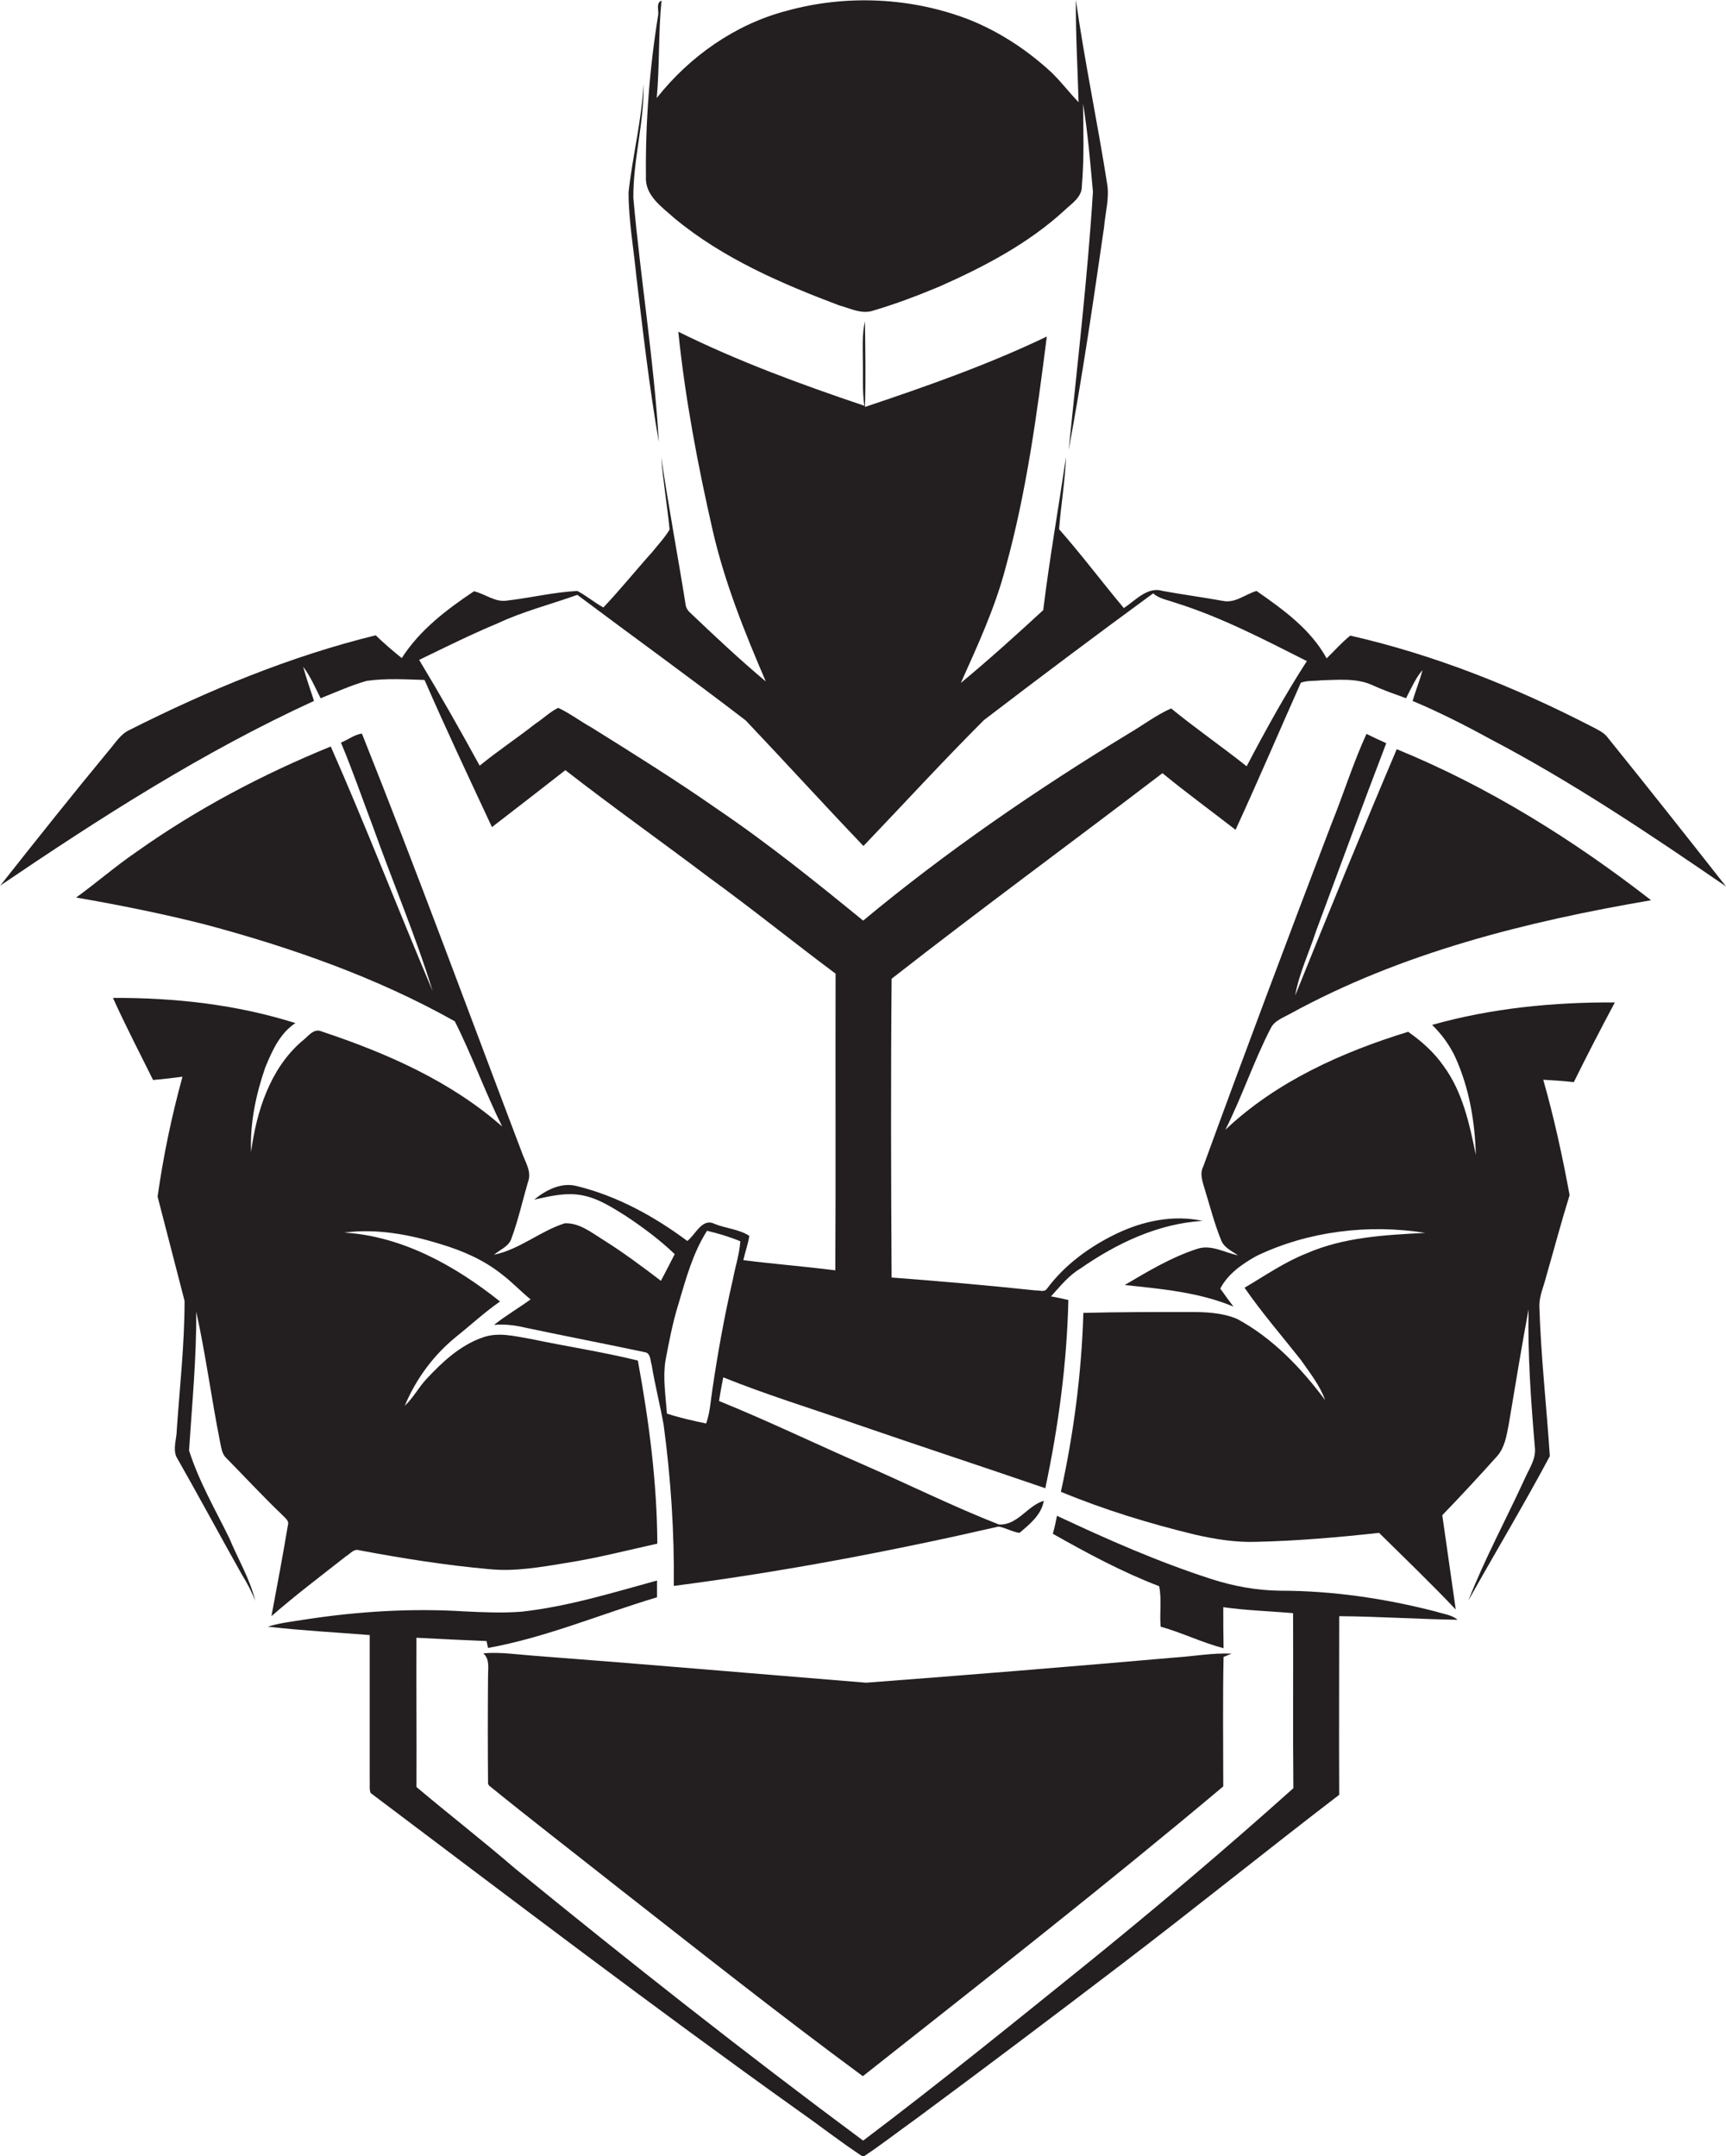
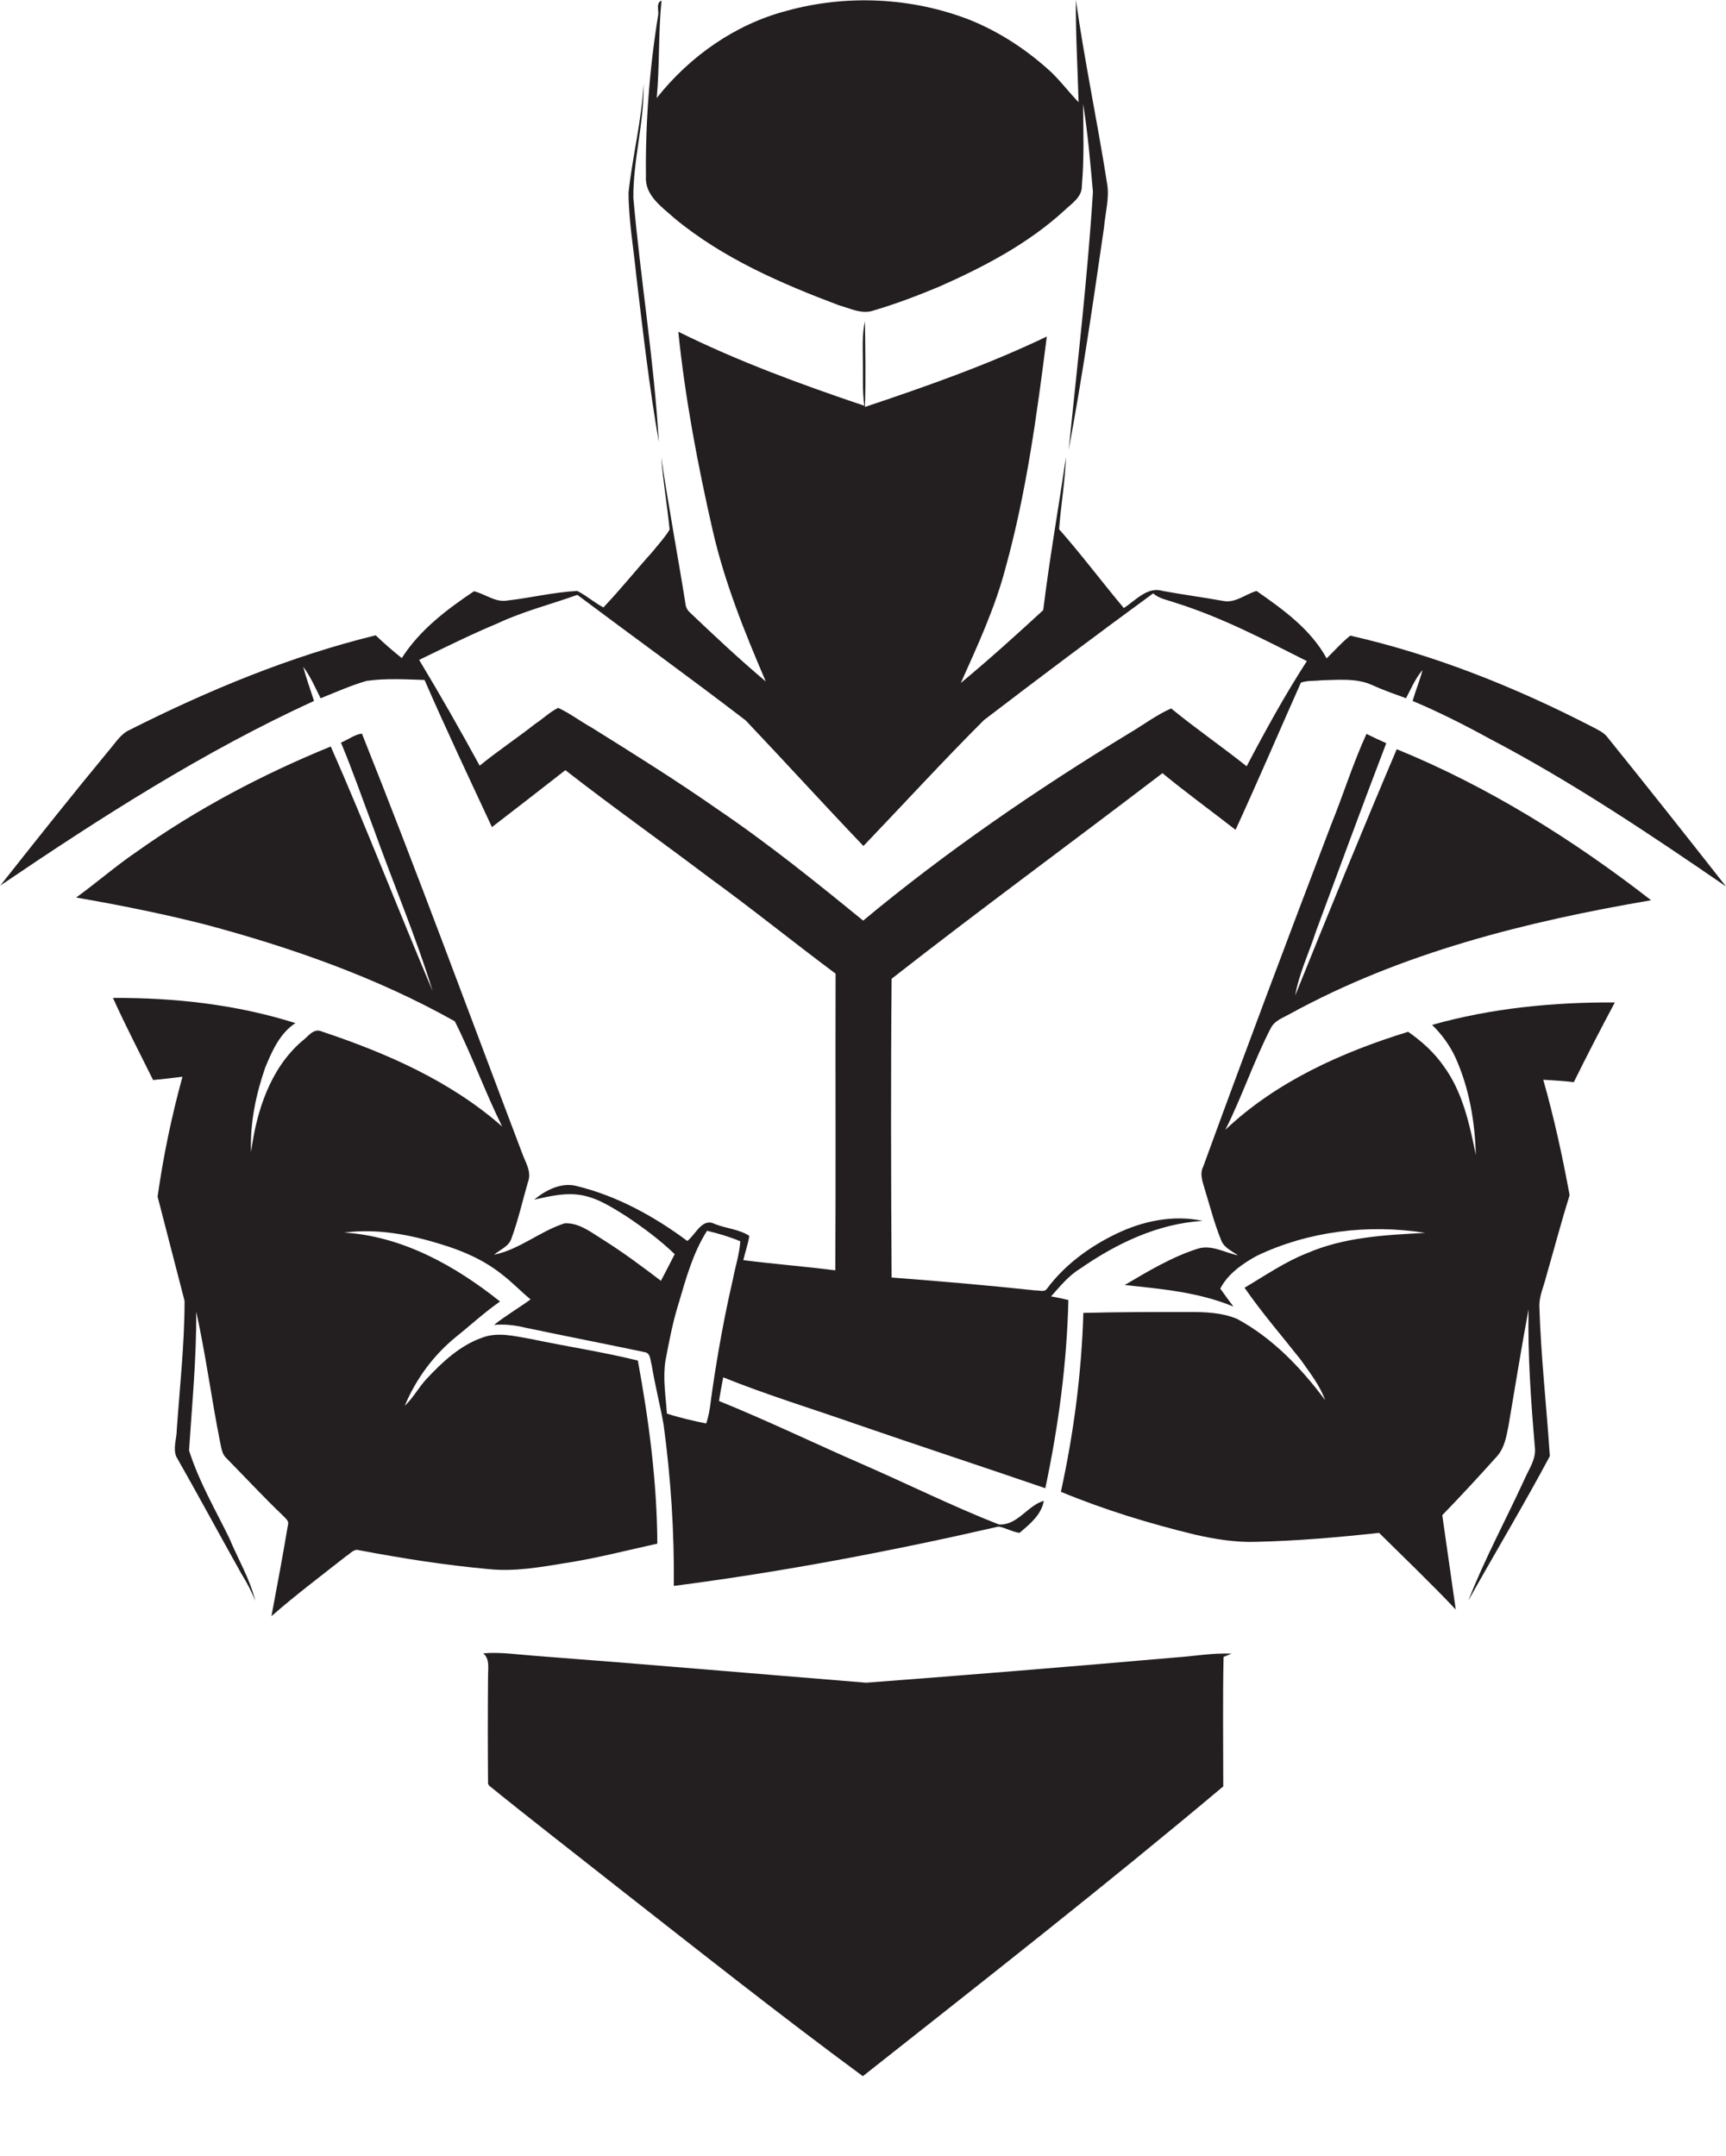
<svg xmlns="http://www.w3.org/2000/svg" version="1.1" id="Layer_1" x="0px" y="0px" viewBox="0 0 576.1 719.5" enable-background="new 0 0 576.1 719.5" xml:space="preserve">
  <g>
    <path fill="#231F20" d="M215.6,58.9c-0.4,6.4,5.4,10.2,9.6,14c16.1,13.3,35.5,21.7,54.9,29c3.7,1,7.6,3.1,11.5,1.7   c7.5-2.2,14.8-5,22-8c14.9-6.6,29.6-14.3,41.7-25.4c2.4-2.3,5.9-4.4,5.8-8.2c0.8-9.1,0.5-18.3,0.4-27.4c1.6,9.7,2.4,19.6,3.3,29.4   c-1.8,28.8-5.2,57.4-8.1,86.1c4.6-24.6,8.2-49.4,11.8-74.2c0.4-4.9,1.9-9.9,1-14.8C366.3,40.7,362,20.4,359.1,0   c-0.1,11.4,0.6,22.8,0.9,34.1c-3.1-3.2-5.8-6.8-9-9.9c-8-7.4-17.2-13.5-27.4-17.6c-19.3-7.5-41.1-8.5-61-3   c-17.2,4.5-32.4,15.2-43.4,29.1c1-10.8,0.5-21.7,1.6-32.5c-1.9,0.8-0.9,3.1-1.1,4.7C216.8,22.8,215.4,40.9,215.6,58.9z" />
    <path fill="#231F20" d="M219.9,147.5c-1.6-27.3-6.1-54.3-8.5-81.5c-0.1-12.8,3.7-25.3,3.4-38c-0.6,12.2-3.7,24.1-5,36.2   c0,9.4,1.7,18.7,2.6,28C214.6,110.6,216.7,129.1,219.9,147.5z" />
    <path fill="#231F20" d="M63.1,484c1-15.4,2.5-30.8,2.4-46.3c3.2,14.5,5.1,29.2,8,43.7c0.4,1.8,0.6,3.8,2,5.1   c6.3,6.4,12.4,13,18.9,19.2c0.8,0.9,2.2,1.8,1.7,3.2c-1.7,10.2-3.6,20.3-5.5,30.4c8-7,16.5-13.4,24.9-20c1.4-0.8,2.6-2.6,4.4-2   c14.3,2.7,28.8,5,43.3,6.3c8.7,0.9,17.4-0.7,26-2.1c10.2-1.6,20.2-4.2,30.2-6.4c-0.1-20.5-2.8-41-6.5-61.1   c-11.8-2.9-23.8-4.7-35.7-7.2c-5.3-0.9-10.9-2.4-16.1-0.5c-7.5,2.6-13.5,8.2-18.8,13.9c-2.6,2.8-4.4,6.3-7.2,8.9   c3.7-8.9,9.6-16.9,17.1-23c4.9-3.9,9.5-8.2,14.7-11.8c-14.9-11.9-32.6-21.8-52-23c10.8-1.4,21.7,0.6,32,3.8   c7.4,2.2,14.6,5.3,20.7,10.2c3.3,2.5,6.2,5.6,9.5,8.3c-4,2.9-8.3,5.4-12.2,8.5c3.5-0.3,7,0.1,10.3,0.9c13.3,2.8,26.7,5.4,40,8.2   c2,0.3,1.8,2.7,2.3,4.2c1.1,6.7,2.8,13.3,4,20c2.4,17.8,3.6,35.8,3.4,53.8c36.4-4.7,72.6-11.6,108.4-19.8c2.4,0.4,4.6,1.8,7,2.1   c3.4-2.9,7.3-6,8.1-10.7c-5.5,1.6-8.8,8.3-15,7.9c-15.3-6-30-13.3-45.1-19.9c-16.1-7-32-14.7-48.3-21.3c0.4-2.7,0.9-5.3,1.4-7.9   c14.6,5.9,29.8,10.5,44.6,15.7c20.9,7.2,41.9,14.1,62.9,21.3c4.4-20.7,7.2-41.7,7.7-62.8c-1.9-0.4-3.8-0.9-5.8-1.2   c3-3.3,5.8-6.9,9.8-9.3c12.1-8.4,25.9-15,40.8-15.9c-9.7-2.1-19.8,0-28.6,4.2c-9,4.3-17.4,10.4-23.4,18.5c-0.9,1.2-2.6,0.4-3.8,0.5   c-16-1.7-32-3.1-48-4.3c-0.2-33.2-0.3-66.4,0-99.7c29.8-23.3,60.3-45.6,90.4-68.6c7.9,6.5,16.3,12.6,24.4,18.9   c7.5-16.3,14.5-32.7,21.8-49.1c2.2-0.8,4.6-0.5,6.9-0.8c5.6-0.1,11.6-0.8,16.9,1.6c3.7,1.7,7.5,3,11.3,4.4c1.7-3.2,3.1-6.6,5.5-9.4   c-0.9,3.5-2.3,6.8-3.3,10.3c8.8,3.7,17.3,8,25.7,12.6c27.5,14.4,53.4,31.8,78.9,49.3c-13.2-16.8-26.5-33.6-39.9-50.2   c-1.3-1.4-3.1-2.2-4.8-3.1c-25.6-13.2-52.6-24-80.7-30.4c-2.9,2.3-5.3,5.1-7.9,7.6c-5.3-9.7-14.5-16.3-23.4-22.5   c-3.8,1.1-7.1,4.2-11.3,3.3c-6.7-1.2-13.4-2.1-20-3.3c-5.1-1.6-9.1,3.2-13,5.7c-7.3-8.7-14.1-17.8-21.6-26.3c0.6-8,2-16,2.3-24.1   c-2.5,17-5.5,34-7.6,51.1c-9,8.3-18.1,16.5-27.5,24.3c5.6-12.5,11.4-25,14.9-38.3c7-25.3,10.5-51.3,13.8-77.3   c-19.6,9.4-40.1,16.6-60.7,23.5c0.3-9.5,0.1-19.1,0-28.6c-1,4.4-0.7,8.9-0.7,13.4c0.1,5-0.2,9.9,0.5,14.8   c-21.1-7.1-42.1-14.8-62.1-24.7c2.3,22.4,6.5,44.5,11.5,66.4c4,17.4,10.7,34,17.7,50.3c-8.7-7.3-17-15.1-25.2-22.9   c-0.9-0.8-1.5-1.8-1.6-3c-2.6-16.3-5.7-32.6-8.1-49c0.6,8.1,2,16.1,2.8,24.2c-1.6,2.7-3.8,5-5.7,7.4c-5.5,6.1-10.7,12.6-16.4,18.6   c-3-1.6-5.6-3.9-8.7-5.5c-7.9,0.4-15.5,2.3-23.4,3.2c-4,0.7-7.3-2.2-11.1-3.1c-9.1,6.1-18.1,12.9-24.1,22.3c-3-2.4-5.9-4.9-8.7-7.6   c-28.6,7-56,18.4-82.2,31.6c-2.9,1.3-4.6,4.2-6.6,6.5c-12.4,15-24.5,30.2-36.5,45.4c33.5-22.7,67.8-44.7,104.7-61.6   c-1.2-3.8-2.6-7.6-3.6-11.4c2.4,3.2,4,6.9,5.8,10.5c5.1-2,10.1-4.3,15.4-5.8c6.4-0.9,12.9-0.5,19.3-0.3   c7.2,16.5,14.9,32.8,22.5,49.1c8.2-6.3,16.3-12.6,24.5-19c15.8,12.3,32.2,23.9,48.2,36c14.2,10.3,27.9,21.4,42,31.9   c-0.1,33,0.1,66-0.1,99c-10.2-1.3-20.5-2.1-30.7-3.4c0.6-2.7,1.6-5.4,2-8.1c-3.3-2.2-7.9-2.5-11.6-4c-4.2-2.1-6.3,3.6-9.1,5.7   c-11-8.2-23.4-15-36.8-18.3c-5.2-1.4-10.4,1.3-14.3,4.5c4.7-1,9.4-2.2,14.2-1.7c6.2,0.6,11.5,4.1,16.6,7.3   c5.7,3.8,11.2,7.9,16.1,12.6c-1.5,3-3.1,6-4.6,8.9c-6.3-4.8-12.6-9.5-19.3-13.7c-3.9-2.4-7.9-5.7-12.8-5.5   c-8.2,2.6-15,8.7-23.6,10.5c2.1-1.8,5.1-2.8,5.9-5.7c2.2-6,3.6-12.3,5.4-18.5c1.4-3.5-0.9-6.7-2-9.9   c-17.7-46.6-34.9-93.5-53.4-139.8c-2.5,0.3-4.7,2.1-7,3c3.9,9.3,7.2,18.9,10.8,28.4c6.5,18.2,14.1,36,19.8,54.5   c-11.5-27.1-22.1-54.6-34-81.6c-22.8,9.3-44.8,20.9-64.9,35.2c-6.9,4.7-13.3,10.3-20.1,15.2c14.5,2.5,28.9,5.4,43.1,9   c28.8,7.7,57.3,17.7,83.3,32.3c5.8,11.5,10.1,23.6,15.8,35.1c-17.3-15.2-38.6-24.5-60.2-31.7c-2.8-1.3-4.7,1.9-6.7,3.3   c-10.6,9.2-15.1,23.4-16.9,36.9c-0.4-9.6,1.6-19.1,4.7-28.1c2.3-5.6,4.9-11.5,10.1-14.9c-19.6-6.2-40.3-8.5-60.9-8.4   c4.2,9.3,8.9,18.3,13.4,27.4c3.3-0.3,6.6-0.7,9.8-1.1c-3.6,13.1-6.4,26.5-8.3,40c3,11.6,6,23.2,9,34.8c0,14.4-1.6,28.7-2.6,43   c0,2.9-1.3,6-0.2,8.9c7.4,13,14.5,26.2,21.8,39.2c1.8,2.9,3.4,5.9,4.6,9c-1.8-7.4-5.8-14-8.7-21C72,504,66.4,494.4,63.1,484z    M239.3,269.9c-13.6-9.5-27.7-18.3-41.8-27.1c-3.8-2.1-7.3-4.8-11.2-6.6c-2.8,1.4-5,3.6-7.6,5.3c-6.1,4.8-12.6,9.1-18.6,14   c-6.5-11.9-13.2-23.7-20.2-35.3c8.7-4.2,17.3-8.5,26.2-12.2c8.5-4,17.7-6.3,26.6-9.5c18.7,14,37.7,27.7,56.2,41.9   c13.2,13.9,26.1,28.1,39.3,41.9c13.4-14,26.5-28.3,40.2-42c18.7-14.3,37.5-28.4,56.5-42.3c2,1.8,4.8,2.2,7.3,3.1   c15.4,4.8,29.7,12.3,44,19.5c-7.3,11.3-13.8,23.1-20.1,35.1c-8.3-6.6-17-12.6-25.2-19.3c-5,2.2-9.4,5.6-14.2,8.4   c-30.9,18.8-60.8,39.3-88.6,62.4C272.3,294.3,256.3,281.4,239.3,269.9z M222.1,454.1c1.2-6.3,2.4-12.7,4.3-18.8   c2.5-8.4,4.8-17.1,9.6-24.6c3.8,0.9,7.5,2,11.1,3.5c-0.3,4.4-1.7,8.5-2.5,12.8c-2.8,12.1-5,24.3-6.8,36.5   c-0.6,3.9-0.8,7.8-2.1,11.5c-4.4-0.9-8.8-1.9-13.1-3.3C222.2,465.9,221.2,459.9,222.1,454.1z" />
    <path fill="#231F20" d="M430.6,338.3c37.2-20.4,78.9-30.8,120.5-37.9c-26-20.2-54.3-37.9-84.9-50.4c-11.6,27.3-22.8,54.7-33.9,82.2   c1.3-7.4,4.6-14.2,6.9-21.3c7.8-21,15.5-42,23.5-62.9c-2.2-1-4.4-2-6.6-3.1c-4.5,9.8-7.7,20.2-11.8,30.3   c-14.5,38-28.8,76-42.7,114.1c-1.3,2.5-0.1,5.3,0.6,7.8c1.7,5.5,3.1,11.1,5.3,16.5c0.9,2.7,3.6,3.8,5.7,5.3   c-4.4-0.9-8.9-3.7-13.5-2.2c-8.7,2.8-16.5,7.5-24.3,12.1c12.3,1.3,24.8,2.4,36.3,7.2c-1.5-2-3-4-4.4-6c2.5-4.9,7.4-8.3,12.1-10.9   c17.3-8.3,37.4-10.7,56.3-7.7c-13.4,0.7-27.1,1.4-39.5,6.8c-7.4,2.9-14,7.5-20.8,11.5c5.8,8.4,12.5,16.1,18.8,24.1   c3,4.3,6.3,8.4,8.1,13.4c-8-10.7-17.5-20.7-29.4-27.1c-5-2.1-10.5-2.3-15.8-2.3c-11.8,0-23.7,0-35.5,0.3   c-0.6,20.1-3.2,40.1-7.5,59.7c14.5,6,29.5,10.6,44.8,14.3c6.6,1.5,13.4,2.6,20.1,2.4c13.8-0.3,27.6-1.5,41.3-3   c8.6,8.5,17.3,16.8,25.6,25.6c-1.5-10.5-3-21-4.5-31.5c6.3-6.5,12.4-13.1,18.4-19.8c2.4-2.8,3-6.5,3.7-10c2.2-13,4.3-26,6.7-38.9   c-0.3,15.4,0.8,30.7,2.1,46c0.5,4-2,7.3-3.5,10.8c-6.2,13.5-13.3,26.6-18.7,40.4c9-16.1,18.5-31.9,27.2-48.2   c-1.1-16.7-3-33.4-3.5-50.2c0-3.4,1.5-6.5,2.3-9.8c2.6-9,5-18.1,7.8-27.1c-2.4-13-5.2-25.9-8.8-38.5c3.4,0.2,6.8,0.4,10.2,0.8   c4.4-8.9,9-17.8,13.7-26.6c-20.5-0.1-41.2,1.9-61,7.5c3.2,3.1,5.9,6.8,7.8,10.9c4.6,10.2,6.5,21.4,6.8,32.5   c-2.1-10.3-4.4-21-10.7-29.6c-3.2-4.6-7.3-8.3-11.9-11.5c-22.1,6.8-44,16.6-61,32.7c5.6-11.1,9.5-23,15.2-34   C425.5,340.5,428.3,339.6,430.6,338.3z" />
-     <path fill="#231F20" d="M486.5,540.5c-2-1.7-4.7-1.9-7.1-2.7c-17-4.4-34.6-7-52.2-7c-7.8-0.1-15.5-1.5-22.9-3.9   c-17.7-5.7-34.7-13.2-51.5-21.1c-0.4,2-0.8,4-1.4,6c11.5,6.5,23.2,12.8,35.5,17.5c0.9,4.4,0.1,9,0.5,13.5c7.1,2,13.8,5.3,21,7.2   c-0.1-4.6-0.1-9.2-0.1-13.7c7.7,1.1,15.5,1.3,23.3,2c0.1,19.5-0.1,38.9,0.1,58.4c-22.9,20.5-46.4,40.4-70.3,59.7   c-24.2,19.5-48.5,39.2-73.3,57.9c-39.5-29.3-78.2-59.8-116.3-90.9c-10.8-9.3-22-18-32.8-27.1c0.1-16.6-0.1-33.2,0-49.8   c7.8,0.4,15.6,0.8,23.4,1.1c0.1,0.6,0.4,1.7,0.5,2.3c19.4-3.5,37.6-11.3,56.4-16.9c0-1.9,0-3.7,0-5.6c-14.9,4.1-29.8,8.7-45.2,10.4   c-6.4,0.5-12.8,0.2-19.1-0.1c-17.7-1.1-35.5,0-53.1,2.7c-4.2,0.7-8.4,1.1-12.5,2.4c11.3,1.3,22.6,1.9,34,2.8c0,16.2,0,32.4,0,48.6   c0.1,1.3-0.2,2.8,0.3,4.1c47.3,35.6,94.3,71.4,142.5,105.8c7.3,5.1,14.4,10.7,21.9,15.6c6.1-4,11.8-8.5,17.7-12.7   c23-17,45.8-34.2,68.5-51.5c24.4-18.6,48.3-37.9,72.7-56.6c-0.1-19.9,0-39.8,0-59.6C460.2,539.4,473.3,540.3,486.5,540.5z" />
    <path fill="#231F20" d="M411.1,551.8c-6.4-0.3-12.7,0.9-19,1.3c-34.3,3-68.6,5.8-103,8.4c-37-3-73.9-6.2-110.9-9   c-5.6-0.4-11.2-1.3-16.9-0.8c2.2,1.9,1.6,4.8,1.6,7.3c-0.1,12.1-0.1,24.2,0,36.2l0.3,0.6c14.2,11.5,28.7,22.7,43,34   c27.1,21.2,54.1,42.6,81.8,63c40.4-31.9,80.9-63.6,120.3-96.7c0-14.4-0.2-28.8,0.1-43.2C409.3,552.5,410.2,552.2,411.1,551.8z" />
  </g>
</svg>